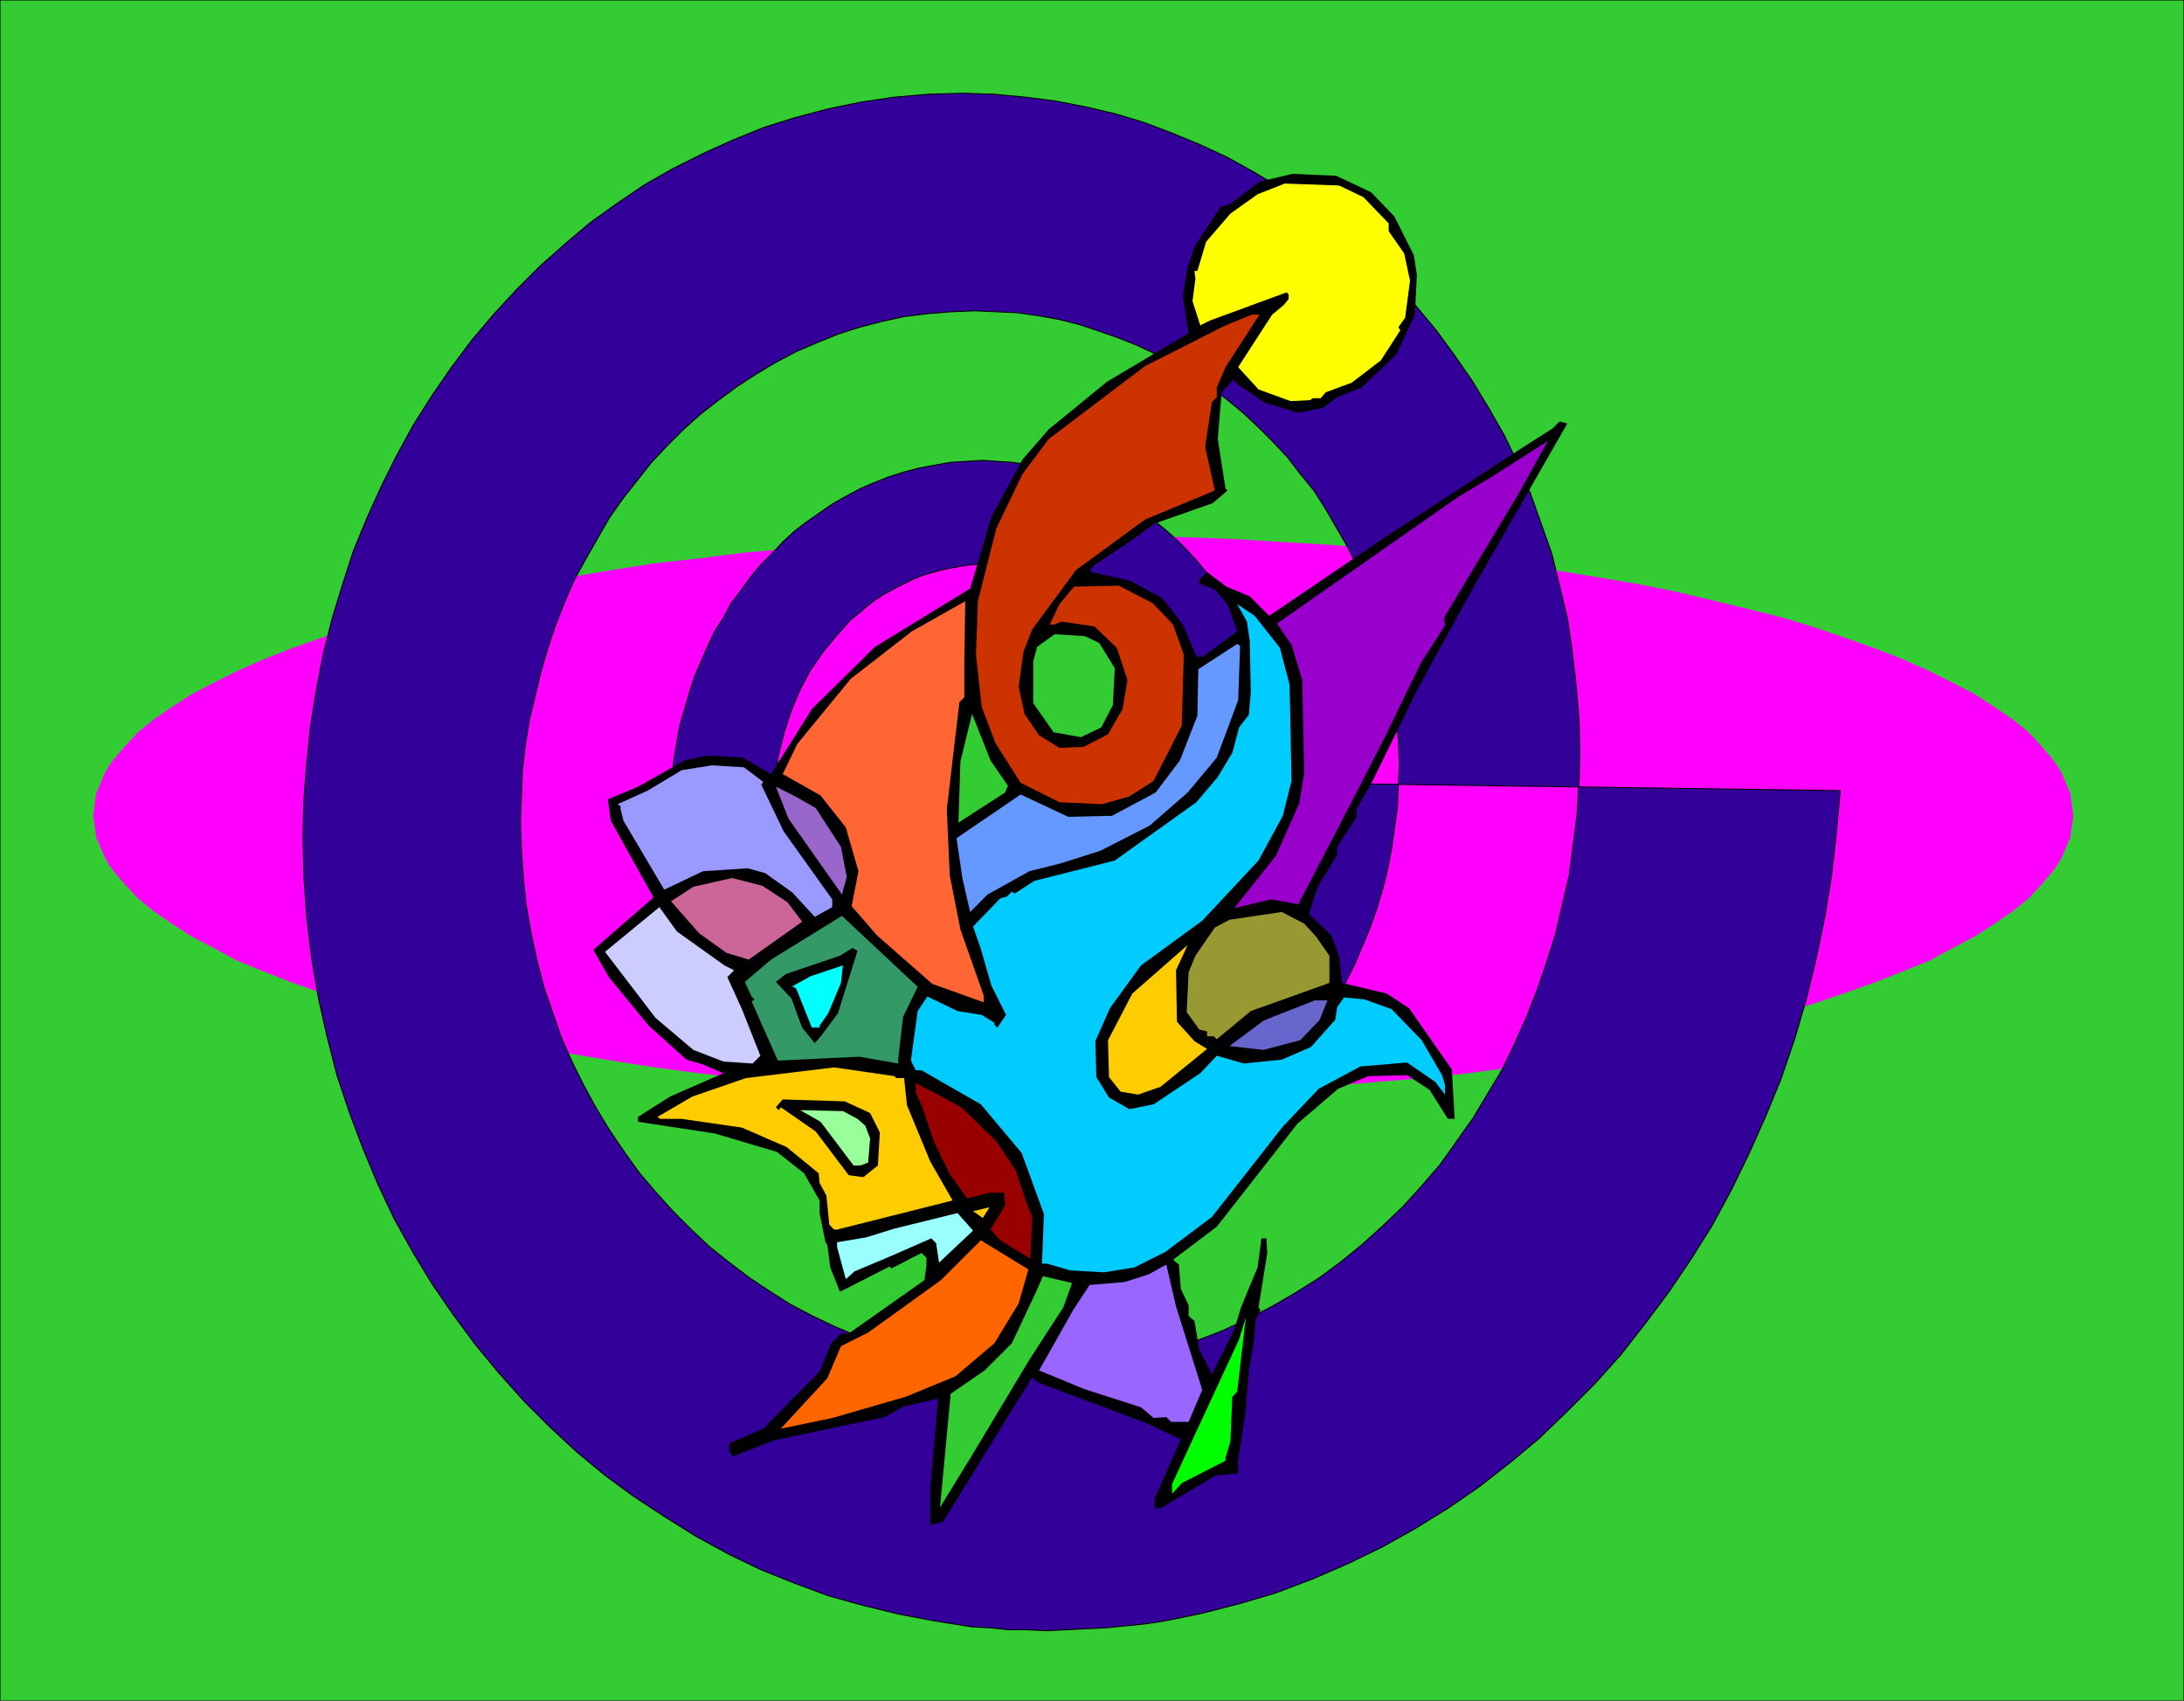
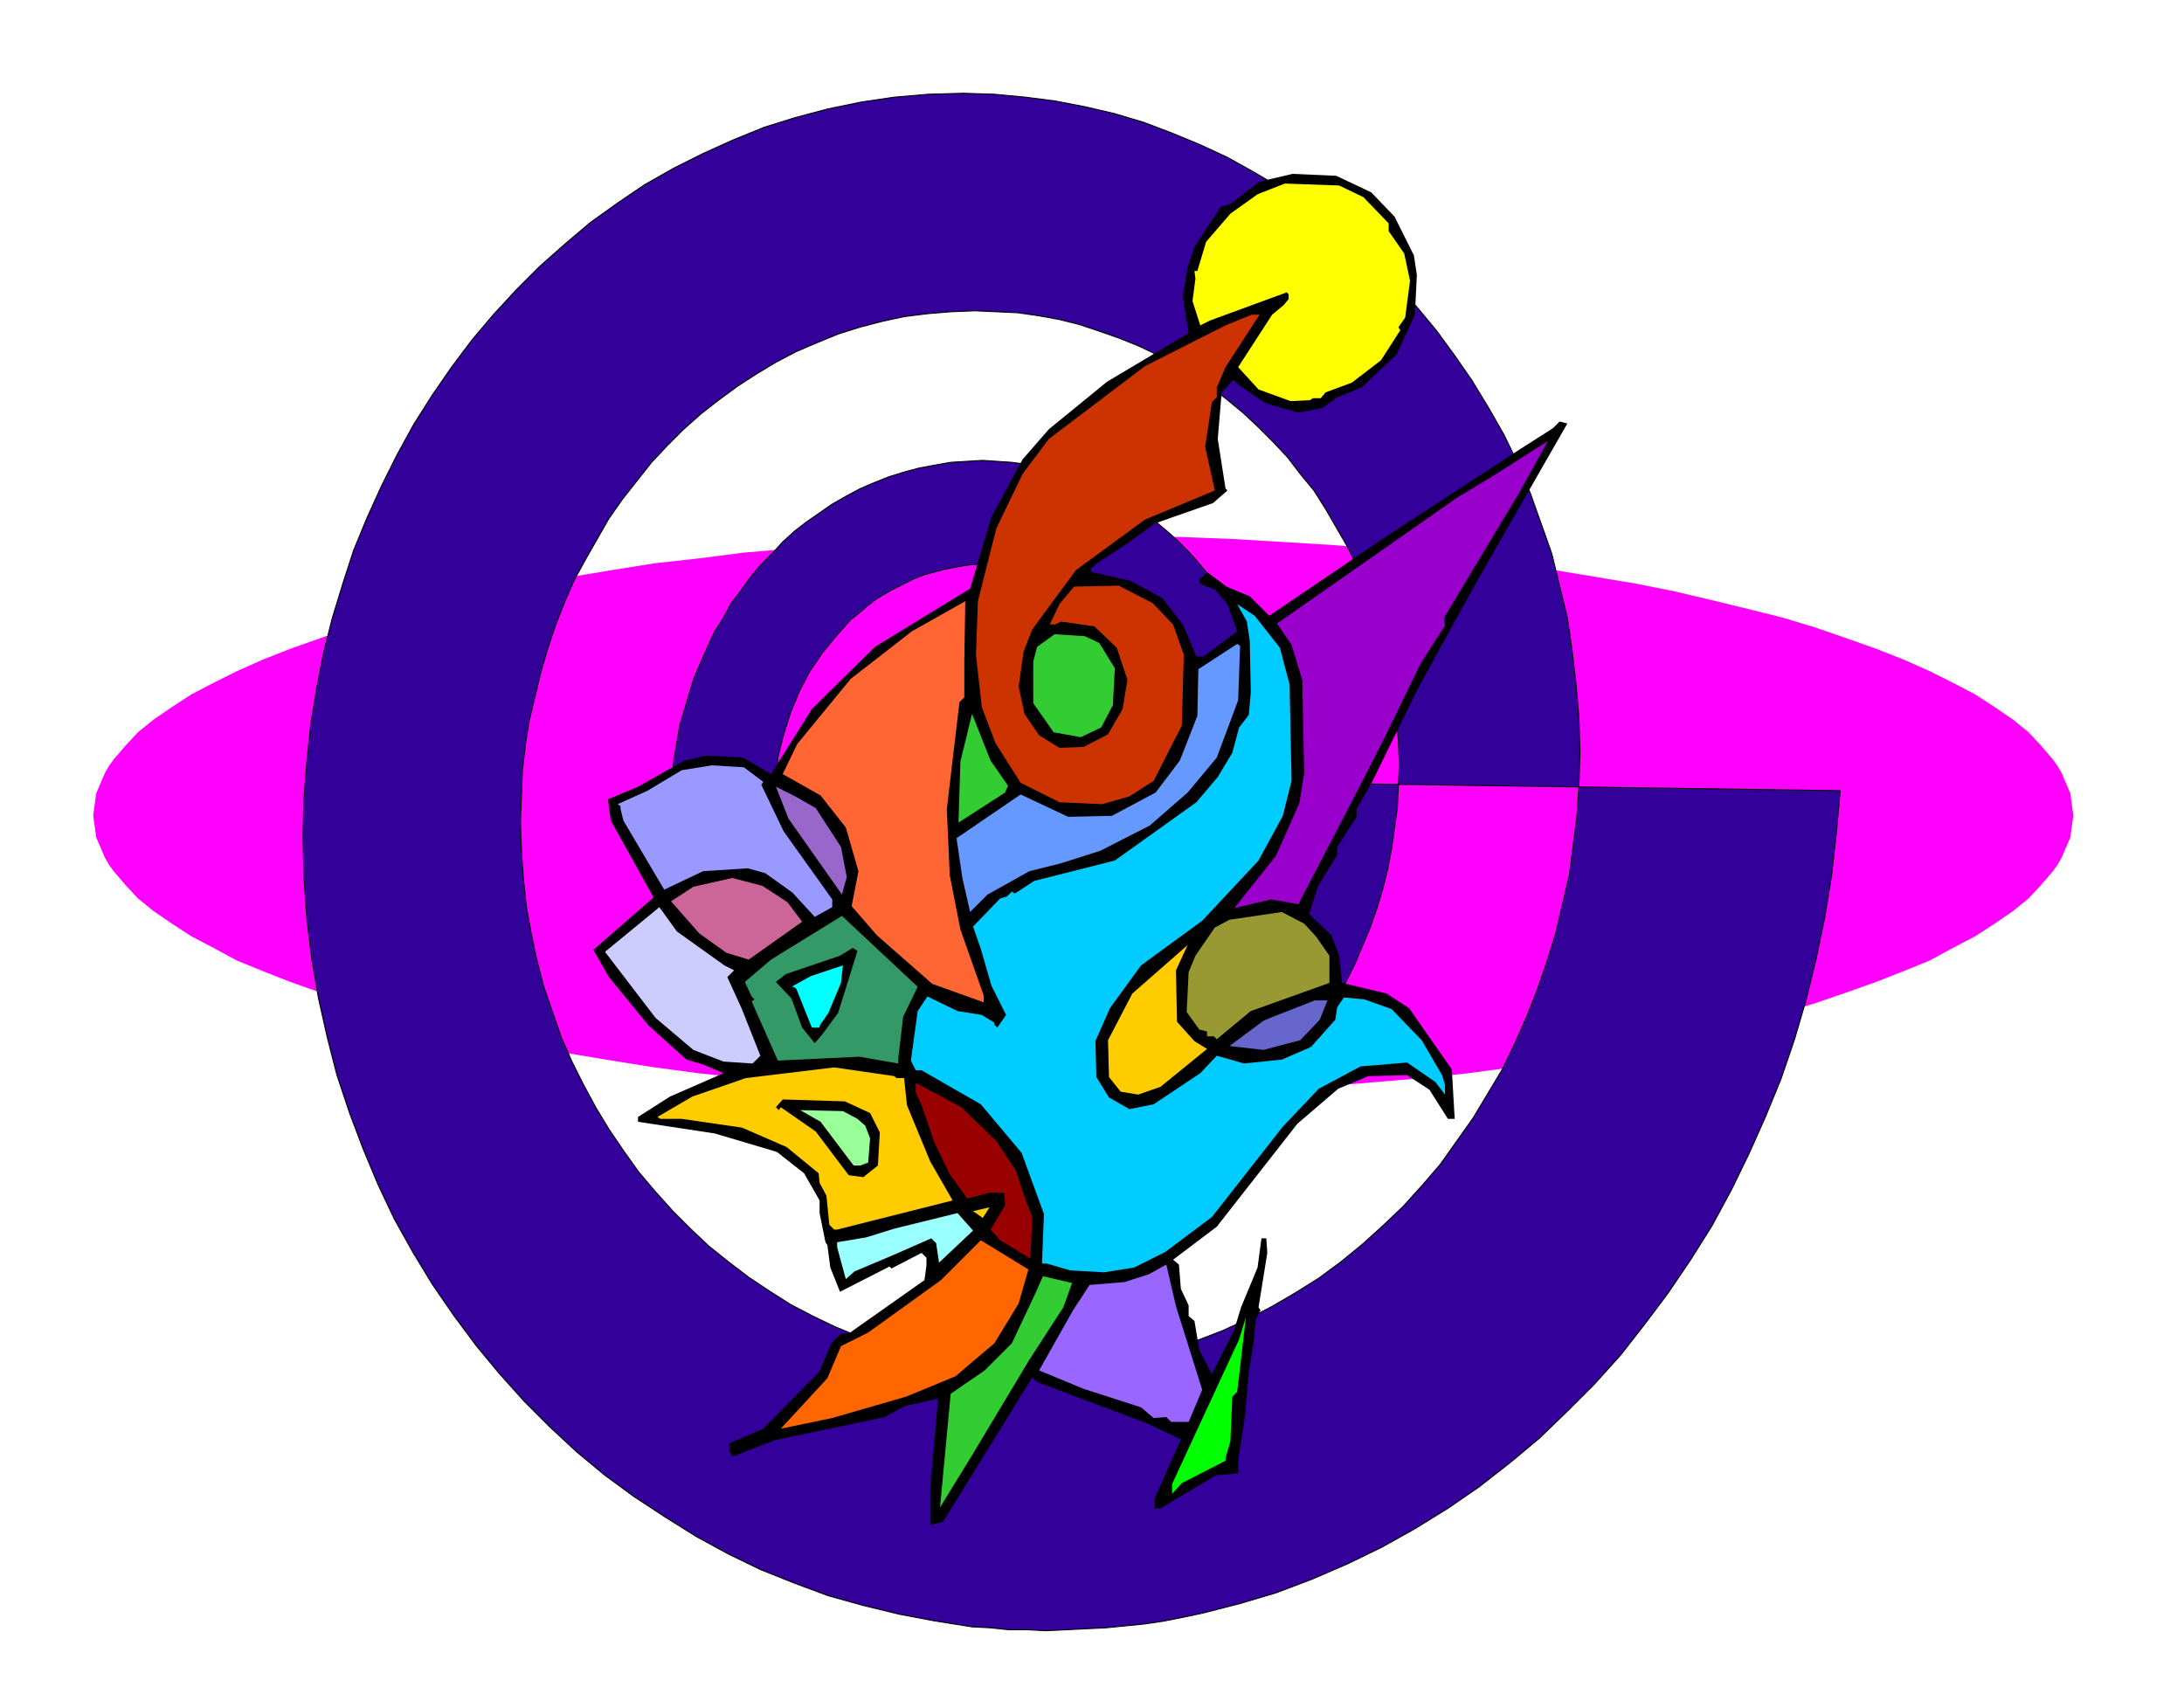
<svg xmlns="http://www.w3.org/2000/svg" fill-rule="evenodd" height="5.832in" preserveAspectRatio="none" stroke-linecap="round" viewBox="0 0 2249 1751" width="7.49in">
  <style>.pen0{stroke:#000;stroke-width:1;stroke-linejoin:round}.brush1{fill:#3c3}.pen1{stroke:none}.brush4{fill:#000}.brush13{fill:#fc0}</style>
-   <path class="pen1 brush1" d="M0 0h2249v1751H0V0z" />
-   <path class="pen0" fill="none" d="M0 0h2249v1751H0V0" />
  <path class="pen1" style="fill:#f0f" d="M1116 552h52l51 1 51 2 50 3 50 3 48 4 47 4 47 6 45 5 44 7 42 7 42 7 40 8 38 9 37 9 36 9 33 10 32 11 31 11 28 11 27 12 24 12 23 12 20 13 19 13 16 13 13 14 12 14 5 7 4 7 3 7 3 7 3 7 1 8 1 7 1 8-1 7-1 7-1 8-3 7-3 7-3 7-4 7-5 7-12 14-13 14-16 13-19 13-20 13-23 12-24 13-27 11-28 11-31 11-32 11-33 10-36 9-37 9-38 9-40 8-42 7-42 7-44 7-45 6-47 5-47 4-48 4-50 3-50 3-51 2-51 1h-105l-51-1-51-2-50-3-50-3-48-4-47-4-47-5-45-6-44-7-42-7-42-7-40-8-38-9-37-9-36-9-33-10-32-11-31-11-28-11-27-11-24-13-23-12-20-13-19-13-16-13-13-14-12-14-5-7-4-7-3-7-3-7-3-7-1-8-1-7-1-7 1-8 1-7 1-8 3-7 3-7 3-7 4-7 5-7 12-14 13-14 16-13 19-13 20-13 23-12 24-12 27-12 28-11 31-11 32-11 33-10 36-9 37-9 38-9 40-8 42-7 42-7 44-7 45-5 47-6 47-4 48-4 50-3 50-3 51-2 51-1h53z" />
  <path class="pen1" style="fill:#309" d="M1031 814v-1h-1v2h2v-3h-3l-1 1v3h1v1h4v-1h1v-5l-1-1-1-1h-3l-1 1h-1l-1 1v1l-1 1v2l1 2v1l1 1h1l1 1h1l1 1 1-1h1l2-1h1v-1l1-2v-1l1-2-1-1v-2l-1-1-1-1-1-1-1-1-1-1h-4l-1 1-2 1-1 1-1 1-1 2v8l1 1 1 2 2 1 1 1 2 1h4l2-1 2-1 2-1 1-2 1-2 1-2v-6l-1-2-1-2-1-2-2-2-2-1-3-1h-5l-2 1-3 1-2 2-1 2-2 3-1 3v6l1 3 2 3 2 3 2 2 3 1 2 1 4 1 3-1 3-1 3-2 3-2 2-3 1-3 1-3 1-4-1-4-1-4-2-4-2-3-3-3-3-1-4-2h-8l-4 2-3 2-4 3-2 3-2 4-1 5-1 4 1 6 1 4 2 5 3 4 4 3 4 2 4 2h10l5-2 5-3 4-3 3-5 2-5 2-5v-12l-2-6-3-6-3-4-5-4-5-3-5-2-6-1-7 1-6 2-5 4-5 4-4 5-3 6-2 7v7l1 8 2 7 3 7 4 6 6 4 6 4 7 2 7 1 8-1 7-3 7-4 6-5 4-6 4-8 2-8 1-9-1-9-3-9-4-8-5-7-7-6-7-5-8-2-9-1-10 1-9 3-8 5-7 7-6 7-4 10-3 10-1 10v6l1 6 2 5 1 6 5 10 7 8 8 7 9 5 5 2 5 2 5 1h12l6-1 5-2 6-2 5-3 5-3 4-4 4-4 7-10 5-11 2-6 2-6 1-7v-13l-1-7-2-7-2-7-3-6-3-6-4-5-4-5-5-4-5-4-5-4-6-3-6-2-6-2-7-1h-14l-7 1-7 2-6 3-6 3-6 4-5 5-5 5-5 6-4 6-4 6-2 7-3 7-1 8-2 8v8l1 9 1 8 2 8 2 8 4 8 4 7 4 6 6 6 5 6 6 5 7 4 7 3 7 3 8 2 7 1 8 1 9-1 9-1 8-2 8-4 8-4 7-5 6-5 6-7 6-6 5-8 4-8 3-8 3-9 2-9 2-9v-10l-1-11-1-10-2-10-4-10-4-9-5-8-5-8-7-7-6-7-8-6-8-5-8-4-9-4-9-2-10-2h-20l-10 2-10 3-10 4-9 5-9 6-8 7-7 7-7 9-5 9-6 9-4 10-3 11-3 11-1 11-1 12 1 13 2 13 3 12 3 11 5 11 6 10 7 10 8 9 8 8 9 7 10 6 10 5 10 4 12 3 11 2 12 1 13-1 12-2 12-4 12-4 11-6 10-7 10-9 9-9 8-10 7-11 6-11 5-13 5-12 3-14 1-14 1-14-1-15-2-16-3-14-5-14-6-13-7-13-9-11-9-11-10-10-11-8-11-8-13-6-13-5-13-4-14-2-14-1-16 1-15 3-15 4-14 6-13 7-12 9-12 10-11 11-9 12-9 13-8 14-6 15-5 15-3 17-3 16v36l3 19 4 17 6 17 7 16 9 15 10 14 11 13 12 12 13 10 15 9 14 8 16 6 16 4 17 3 17 1h10l9-1 9-2 9-1 18-6 17-7 16-8 15-11 14-12 13-13 12-15 10-16 9-17 8-18 6-18 4-20 3-20 1-21v-11l-1-12-1-11-2-11-5-21-7-20-9-20-11-18-12-17-13-15-15-15-16-12-17-11-18-9-19-7-19-6-10-2-10-1-11-1h-22l-11 1-11 2-11 2-11 3-11 3-10 4-10 5-10 5-9 5-10 6-9 7-8 7-9 7-7 8-8 9-14 17-13 19-11 21-9 22-7 22-6 24-1 12-2 12-1 13v26l1 14 2 13 2 14 3 13 3 12 4 13 5 12 5 12 6 11 6 11 6 11 7 11 8 10 8 9 8 9 9 9 9 8 9 8 10 8 10 6 10 7 11 5 11 6 11 4 12 5 12 3 11 3 13 2 12 2 12 1h27l14-1 13-2 13-3 13-3 13-5 13-4 12-6 12-6 11-7 11-7 11-8 11-8 10-9 9-10 10-10 8-10 9-11 7-12 8-11 7-12 6-13 6-13 5-13 5-14 4-14 3-14 3-14 3-15 1-14 1-15 1-15-1-17-1-17-2-16-3-16-3-16-4-15-5-15-6-15-6-14-6-14-8-14-8-13-8-12-9-12-10-12-10-11-10-10-11-10-12-10-11-9-13-8-12-8-13-7-13-6-14-6-14-4-14-5-14-3-15-3-15-2-15-1-15-1-17 1-16 1-17 3-16 3-15 4-16 5-15 6-14 6-15 8-14 8-13 9-13 9-13 10-12 11-11 12-12 12-10 12-10 14-10 13-8 15-9 14-7 15-7 16-7 16-5 16-5 17-5 17-3 17-3 18-2 18-1 18v38l1 20 3 20 3 19 4 19 5 19 6 18 7 18 7 17 8 17 9 16 9 15 11 16 11 14 11 14 12 14 13 12 13 12 14 12 14 10 15 10 15 10 15 8 16 8 17 6 17 6 17 5 17 5 18 3 17 2 18 2h39l20-2 20-3 19-4 19-5 19-6 18-7 18-8 17-8 17-10 16-11 16-11 15-13 14-13 14-14 14-14 12-15 13-16 11-17 11-17 10-18 9-18 8-19 8-19 7-20 6-20 5-20 4-21 3-21 3-22 1-22 1-22-1-24-2-24-2-24-4-23-5-23-6-23-7-21-8-22-9-21-10-20-11-19-11-19-12-19-14-17-13-17-15-16-15-15-16-15-17-14-17-13-18-12-18-11-19-10-19-9-20-8-20-7-21-7-20-5-22-4-21-3-22-1-22-1-25 1-24 2-24 3-23 5-23 6-22 7-22 9-21 9-21 11-20 12-20 13-19 14-18 14-18 16-17 17-16 17-15 19-15 19-14 20-12 21-12 21-12 22-10 23-9 23-8 24-7 24-6 25-6 25-4 25-3 26-1 26-1 27 1 30 2 29 3 28 5 28 6 28 7 27 9 26 9 26 11 25 12 24 13 24 14 23 15 22 15 21 17 20 18 20 18 18 19 18 20 16 21 16 21 14 22 14 23 12 23 11 24 10 24 8 25 8 25 6 26 5 26 3 26 2 27 1 29-1 29-2 29-4 28-6 28-7 27-9 26-10 26-12 25-13 24-14 24-15 23-17 22-18 21-19 21-20 19-21 19-22 17-24 17-24 15-25 15-25 13-27 12-27 11-28 10-29 9-29 7-30 7-30 4-31 4-31 2-32 1-32-1-35-3-35-4-35-5-34-8-33-8-33-11-31-11-31-13-31-14-29-16-28-17-28-18-26-19-26-20-24-21-24-22-22-23-21-24-20-25-19-26-17-27-16-27-15-28-13-29-12-29-11-30-9-30-7-31-6-31-4-32-3-32-1-36 1-35 3-34 5-34 7-34 9-32 10-32 13-31 14-30 15-30 17-28 19-28 20-26 22-26 23-24 24-24 26-22 26-21 28-20 29-19 30-17 31-16 32-15 33-14 34-11 34-11 36-9 36-7 36-6 37-4 38-3 38-1 38 1 43 3 43 5 41 7 41 9 40 10 39 13 39 14 37 15 36 17 36 19 34 20 33 22 32 23 31 24 29 26 29 26 26 28 26 29 24 30 22 32 21 32 20 33 18 33 16 35 14 35 13 36 10 37 9 37 7 38 6 19 1 19 2h19l19 1 21-1 20-1 21-1 20-2 20-2 20-3 20-4 19-4 39-10 37-11 37-14 37-16 35-17 34-19 34-21 32-22 32-25 30-25 29-28 28-28 27-30 25-32 24-32 23-34 22-35 20-37 18-37 17-38 16-39 14-41 12-41 10-41 9-43 7-43 5-44 4-44-853-12-11 12z" />
  <path class="pen0" fill="none" d="M1031 814v-1h-1v2h2v-3h-3l-1 1v3h1v1h4v-1h1v-5l-1-1-1-1h-3l-1 1h-1l-1 1v1l-1 1v2l1 2v1l1 1h1l1 1h1l1 1 1-1h1l2-1h1v-1l1-2v-1l1-2-1-1v-2l-1-1-1-1-1-1-1-1-1-1h-4l-1 1-2 1-1 1-1 1-1 2v8l1 1 1 2 2 1 1 1 2 1h4l2-1 2-1 2-1 1-2 1-2 1-2v-6l-1-2-1-2-1-2-2-2-2-1-3-1h-5l-2 1-3 1-2 2-1 2-2 3-1 3v6l1 3 2 3 2 3 2 2 3 1 2 1 4 1 3-1 3-1 3-2 3-2 2-3 1-3 1-3 1-4-1-4-1-4-2-4-2-3-3-3-3-1-4-2h-8l-4 2-3 2-4 3-2 3-2 4-1 5-1 4 1 6 1 4 2 5 3 4 4 3 4 2 4 2h10l5-2 5-3 4-3 3-5 2-5 2-5v-12l-2-6-3-6-3-4-5-4-5-3-5-2-6-1-7 1-6 2-5 4-5 4-4 5-3 6-2 7v7l1 8 2 7 3 7 4 6 6 4 6 4 7 2 7 1 8-1 7-3 7-4 6-5 4-6 4-8 2-8 1-9-1-9-3-9-4-8-5-7-7-6-7-5-8-2-9-1-10 1-9 3-8 5-7 7-6 7-4 10-3 10-1 10v6l1 6 2 5 1 6 5 10 7 8 8 7 9 5 5 2 5 2 5 1h12l6-1 5-2 6-2 5-3 5-3 4-4 4-4 7-10 5-11 2-6 2-6 1-7v-13l-1-7-2-7-2-7-3-6-3-6-4-5-4-5-5-4-5-4-5-4-6-3-6-2-6-2-7-1h-14l-7 1-7 2-6 3-6 3-6 4-5 5-5 5-5 6-4 6-4 6-2 7-3 7-1 8-2 8v8l1 9 1 8 2 8 2 8 4 8 4 7 4 6 6 6 5 6 6 5 7 4 7 3 7 3 8 2 7 1 8 1 9-1 9-1 8-2 8-4 8-4 7-5 6-5 6-7 6-6 5-8 4-8 3-8 3-9 2-9 2-9v-10l-1-11-1-10-2-10-4-10-4-9-5-8-5-8-7-7-6-7-8-6-8-5-8-4-9-4-9-2-10-2h-20l-10 2-10 3-10 4-9 5-9 6-8 7-7 7-7 9-5 9-6 9-4 10-3 11-3 11-1 11-1 12 1 13 2 13 3 12 3 11 5 11 6 10 7 10 8 9 8 8 9 7 10 6 10 5 10 4 12 3 11 2 12 1 13-1 12-2 12-4 12-4 11-6 10-7 10-9 9-9 8-10 7-11 6-11 5-13 5-12 3-14 1-14 1-14-1-15-2-16-3-14-5-14-6-13-7-13-9-11-9-11-10-10-11-8-11-8-13-6-13-5-13-4-14-2-14-1-16 1-15 3-15 4-14 6-13 7-12 9-12 10-11 11-9 12-9 13-8 14-6 15-5 15-3 17-3 16v36l3 19 4 17 6 17 7 16 9 15 10 14 11 13 12 12 13 10 15 9 14 8 16 6 16 4 17 3 17 1h10l9-1 9-2 9-1 18-6 17-7 16-8 15-11 14-12 13-13 12-15 10-16 9-17 8-18 6-18 4-20 3-20 1-21v-11l-1-12-1-11-2-11-5-21-7-20-9-20-11-18-12-17-13-15-15-15-16-12-17-11-18-9-19-7-19-6-10-2-10-1-11-1h-22l-11 1-11 2-11 2-11 3-11 3-10 4-10 5-10 5-9 5-10 6-9 7-8 7-9 7-7 8-8 9-14 17-13 19-11 21-9 22-7 22-6 24-1 12-2 12-1 13v26l1 14 2 13 2 14 3 13 3 12 4 13 5 12 5 12 6 11 6 11 6 11 7 11 8 10 8 9 8 9 9 9 9 8 9 8 10 8 10 6 10 7 11 5 11 6 11 4 12 5 12 3 11 3 13 2 12 2 12 1h27l14-1 13-2 13-3 13-3 13-5 13-4 12-6 12-6 11-7 11-7 11-8 11-8 10-9 9-10 10-10 8-10 9-11 7-12 8-11 7-12 6-13 6-13 5-13 5-14 4-14 3-14 3-14 3-15 1-14 1-15 1-15-1-17-1-17-2-16-3-16-3-16-4-15-5-15-6-15-6-14-6-14-8-14-8-13-8-12-9-12-10-12-10-11-10-10-11-10-12-10-11-9-13-8-12-8-13-7-13-6-14-6-14-4-14-5-14-3-15-3-15-2-15-1-15-1-17 1-16 1-17 3-16 3-15 4-16 5-15 6-14 6-15 8-14 8-13 9-13 9-13 10-12 11-11 12-12 12-10 12-10 14-10 13-8 15-9 14-7 15-7 16-7 16-5 16-5 17-5 17-3 17-3 18-2 18-1 18v38l1 20 3 20 3 19 4 19 5 19 6 18 7 18 7 17 8 17 9 16 9 15 11 16 11 14 11 14 12 14 13 12 13 12 14 12 14 10 15 10 15 10 15 8 16 8 17 6 17 6 17 5 17 5 18 3 17 2 18 2h39l20-2 20-3 19-4 19-5 19-6 18-7 18-8 17-8 17-10 16-11 16-11 15-13 14-13 14-14 14-14 12-15 13-16 11-17 11-17 10-18 9-18 8-19 8-19 7-20 6-20 5-20 4-21 3-21 3-22 1-22 1-22-1-24-2-24-2-24-4-23-5-23-6-23-7-21-8-22-9-21-10-20-11-19-11-19-12-19-14-17-13-17-15-16-15-15-16-15-17-14-17-13-18-12-18-11-19-10-19-9-20-8-20-7-21-7-20-5-22-4-21-3-22-1-22-1-25 1-24 2-24 3-23 5-23 6-22 7-22 9-21 9-21 11-20 12-20 13-19 14-18 14-18 16-17 17-16 17-15 19-15 19-14 20-12 21-12 21-12 22-10 23-9 23-8 24-7 24-6 25-6 25-4 25-3 26-1 26-1 27 1 30 2 29 3 28 5 28 6 28 7 27 9 26 9 26 11 25 12 24 13 24 14 23 15 22 15 21 17 20 18 20 18 18 19 18 20 16 21 16 21 14 22 14 23 12 23 11 24 10 24 8 25 8 25 6 26 5 26 3 26 2 27 1 29-1 29-2 29-4 28-6 28-7 27-9 26-10 26-12 25-13 24-14 24-15 23-17 22-18 21-19 21-20 19-21 19-22 17-24 17-24 15-25 15-25 13-27 12-27 11-28 10-29 9-29 7-30 7-30 4-31 4-31 2-32 1-32-1-35-3-35-4-35-5-34-8-33-8-33-11-31-11-31-13-31-14-29-16-28-17-28-18-26-19-26-20-24-21-24-22-22-23-21-24-20-25-19-26-17-27-16-27-15-28-13-29-12-29-11-30-9-30-7-31-6-31-4-32-3-32-1-36 1-35 3-34 5-34 7-34 9-32 10-32 13-31 14-30 15-30 17-28 19-28 20-26 22-26 23-24 24-24 26-22 26-21 28-20 29-19 30-17 31-16 32-15 33-14 34-11 34-11 36-9 36-7 36-6 37-4 38-3 38-1 38 1 43 3 43 5 41 7 41 9 40 10 39 13 39 14 37 15 36 17 36 19 34 20 33 22 32 23 31 24 29 26 29 26 26 28 26 29 24 30 22 32 21 32 20 33 18 33 16 35 14 35 13 36 10 37 9 37 7 38 6 19 1 19 2h19l19 1 21-1 20-1 21-1 20-2 20-2 20-3 20-4 19-4 39-10 37-11 37-14 37-16 35-17 34-19 34-21 32-22 32-25 30-25 29-28 28-28 27-30 25-32 24-32 23-34 22-35 20-37 18-37 17-38 16-39 14-41 12-41 10-41 9-43 7-43 5-44 4-44-853-12-11 12" />
  <path class="pen1 brush4" d="m1483 667-25 46-44 90-17 30v8l-20 31v8l-20 33-9 28 23 22 8 21 3 28 46 11 23 15 44 63 3 51h-7l-19-30-23-15-40 1-31 13-42 36-83 106-45 34 6 5 2 25 8 17v11l6 5 5 30 13 25 23-46 7-23 17-41 4-30h5l1 15-9 56 2 3-5 10-2 23-5 30-4 46-7 46v13l-23 2-57 34h-6v-10l27-61-36-17-112-42-5-5-92 149-13 3v-38l8-92-35 8-20 11-114 24-41 16h-2l-3-5v-8l35-15 58-59 12-29 10-10h8l78-55 2-15v-8l-5-5-31 16-2-2-51 26-10-25-3-23-2-3-6-30v-13l-16-28-28-22-64-19-79-12v-5l33-21 55-24-21-9-17-5-39-35-41-50-16-28 62-54-44-79-3-22 31-13 48-27 22-5 38 2 29 17 42-67 65-64 98-60 22-74 32-59 27-31 60-49 84-50-6-38 5-30 7-21 27-41 10-3 30-23 34-8 45 2 36 17 24 25 20 40 3 20-2 41-19 41-36 34-25 10-15 11-25 5-34-10-28-19-5-5-12 13-4 48 8 51 2 2-15 13-60 21-26 19-35 23-5 5 1 3 40 9 33 18 21 27 14 33h7l35-26-10-28-13-15-13-5-3-2v-3l8-8 20 15 24 10 20 20 118-80 141-92 33-21 7-7 8 2-94 164-37 67z" />
  <path class="pen1" style="fill:#90c" d="m1487 636 1 8-25 39-37 76-25 49-64 123-28-5-38 9 43-54 24-54 5-31-2-96-11-36-15-22 186-130 35-21 58-37-30 54-77 128z" />
  <path class="pen1" style="fill:#0cf" d="m1478 1114-29-20-48 4-43 23-37 39-73 93-48 36-32 16-31 5-35-2-24-7h-5l2-51-23-63-42-50-61-35h-6l-5-10 7-51 10-15 31 15 25 4 13 8v2l3 3 9-13-15-30-11-38-8-23 28-29 7-2 5-5 3 2 20-13 83-21 84-60 22-26 15-25 7-26 10-13 2-23-1-53-3-20-10-18 18 12 26 33 10 38 2 99-9 36-25 46-58 62-63 46-32 44-15 34 1 37 13 21 21 12 25-5 48-32 17-18 28 8 39-4 30-13 25-28 2-13 7-10 21 2 28 10 31 32 21 36 3 10v10l-10-13z" />
  <path class="pen1" style="fill:#ff0" d="m1440 337 2 3-20 31-30 23-27 10-5 6h-8l-3 2-20 1-33-12-21-23 35-54 12-10 5-6v-5l-2-2-79 29-10 5-8-25 3-23-1-8h3l9-30 25-29 28-20 28-11 56 2 25 12 26 27v8l16 23 6 28-5 38-7 10z" />
  <path class="pen1" style="fill:#993" d="m1288 1041-35 29-3-3h-7v-5l-8-2-13-18 2-41 7-17 20-29 15-8 54-8 23 12 12 13 14 20v28l-81 29z" />
  <path class="pen1" style="fill:#66c" d="m1339 1071-38 10-35-4 35-26 7-3 46-18h13l-8 20-20 21z" />
  <path class="pen1" style="fill:#c30" d="M1253 399v10l-5 5-7 46 10 45-72 30-71 52-45 61-9 23-5 36 6 28 15 22 21 13 25-1 25-13 15-26 5-30-11-33-23-22-34-5-7 3h-5l10-21 15-18 46-1 35 18 21 22 11 31-2 73-29 57-25 16-28 8-44-2-40-20-26-41-14-37-6-54 2-55 19-75 27-56 27-36 99-75 83-42 27-11h8l-35 54-9 21z" />
  <path class="pen1" style="fill:#69f" d="m1253 780-30 36-39 34-51 26-41 13-32 8-43 24-18 18-8-35-6-41 66-45 49 23 45-1 45-24 25-33 18-46 1-48 40-26 3 2-2 56-22 59z" />
  <path class="pen1" style="fill:#0f0" d="m1269 1438-2 46-5 17v3l-45 23-10 11v-10l24-52 45-97 7-23-9 77-5 5z" />
  <path class="pen1 brush13" d="m1172 1127-18-3-12-15-1-38 25-48 57-50-12 26 1 53 18 20 13 8-48 39-23 8z" />
  <path class="pen1" style="fill:#96f" d="m1206 1464-5-5-13 1-13-11-59-19-46-19 35-62 17-26 36-3 25-8 18-10 10 43 27 86-14 33h-18z" />
  <path class="pen1 brush1" d="m1134 749-21 10-28-5-21-30v-43l4-15 18-13 31 2 15 7 16 26-2 38-12 23zm-74 651-60 100-32 52 11-117 35-24 28-28 24-51 8-18 30 7-9 25-35 54z" />
  <path class="pen1" style="fill:#900" d="m1030 1277-10-11 15-25-1-13h-15l-23 6-18-25-16-33-13-38-6-13v-10l47 25 36 35 20 30 11 33 6 15-2 43-31-19z" />
  <path class="pen1" style="fill:#f60" d="m1024 1383-40 34-51 21-76 22-53 11 48-52 14-33 28-14 75-54 41-41 49 30-10 35-25 41z" />
  <path class="pen1 brush1" d="m987 847 2-63 12-49 19 48 18 26-3 7-48 31z" />
  <path class="pen1 brush13" d="m1012 1254-10-7 17-4-5 8-2 3z" />
  <path class="pen1" style="fill:#f63" d="m960 1013-57-50-26-30 7-36-13-45-26-33-39-22 15-31 55-67 63-49 55-31-1 63v36l-5 5-13 110 3 68 11 56 24 68v7l-53-19z" />
  <path class="pen1" style="fill:#9ff" d="m964 1280-5-5-41 18-38 16-9 8-9-33v-5l30-5 29-9 65-16 16 18-35 33-3-20z" />
  <path class="pen1 brush13" d="m859 1266-5-5-3-30-7-13-1-10-33-27-46-20-62-9h-22l-3-2 36-21 55-19 91-11 62 9 2 2h8l3 28 24 58 23 40-119 30h-3z" />
  <path class="pen1" style="fill:#396" d="M925 1090v5l-40-7-84 4-27-61 3-2-3-3-7-15 27-23 73-45 78 73-15 31-5 43z" />
  <path class="pen1 brush4" d="m889 1212-15-2-34-45-36-25-2 3-3-3 7-8 64 2 26 12 10 20-2 34-15 12z" />
  <path class="pen1" style="fill:#9f9" d="M886 1200h-7l-34-45-21-12 44 1 15 8 8 7 5 13-2 25-8 3z" />
  <path class="pen1 brush4" d="m846 1066-7 8-13-16-11-30-16-17 10-8 56-19 13-8 5 3-20 64-17 23z" />
  <path class="pen1" style="fill:#96c" d="m812 843-13-33 20 10 21 12 26 40 6 31-5 18-55-78z" />
  <path class="pen1" style="fill:#0ff" d="m853 1043-9 13v2h-8l-16-40-3-2h-2l20-11 33-11-2 18-13 31z" />
  <path class="pen1" style="fill:#99f" d="m839 944-23-25-28-20-18-5-46 3-40 19-42-71-3-12v-3l-3-2 31-14 35-21 31-5 33 2 20 15-2 3 23 48 50 70v8l-18 10z" />
  <path class="pen1" style="fill:#c69" d="m748 981-28-20-29-33 23-15 40-9 31 8 26 17 15 20-55 39-23-7z" />
  <path class="pen1" style="fill:#ccf" d="m745 1093-31-12-39-33-52-68 56-46 18 25 49 35 10 5-7 7 15 33 19 48-8 8-30-2z" />
</svg>